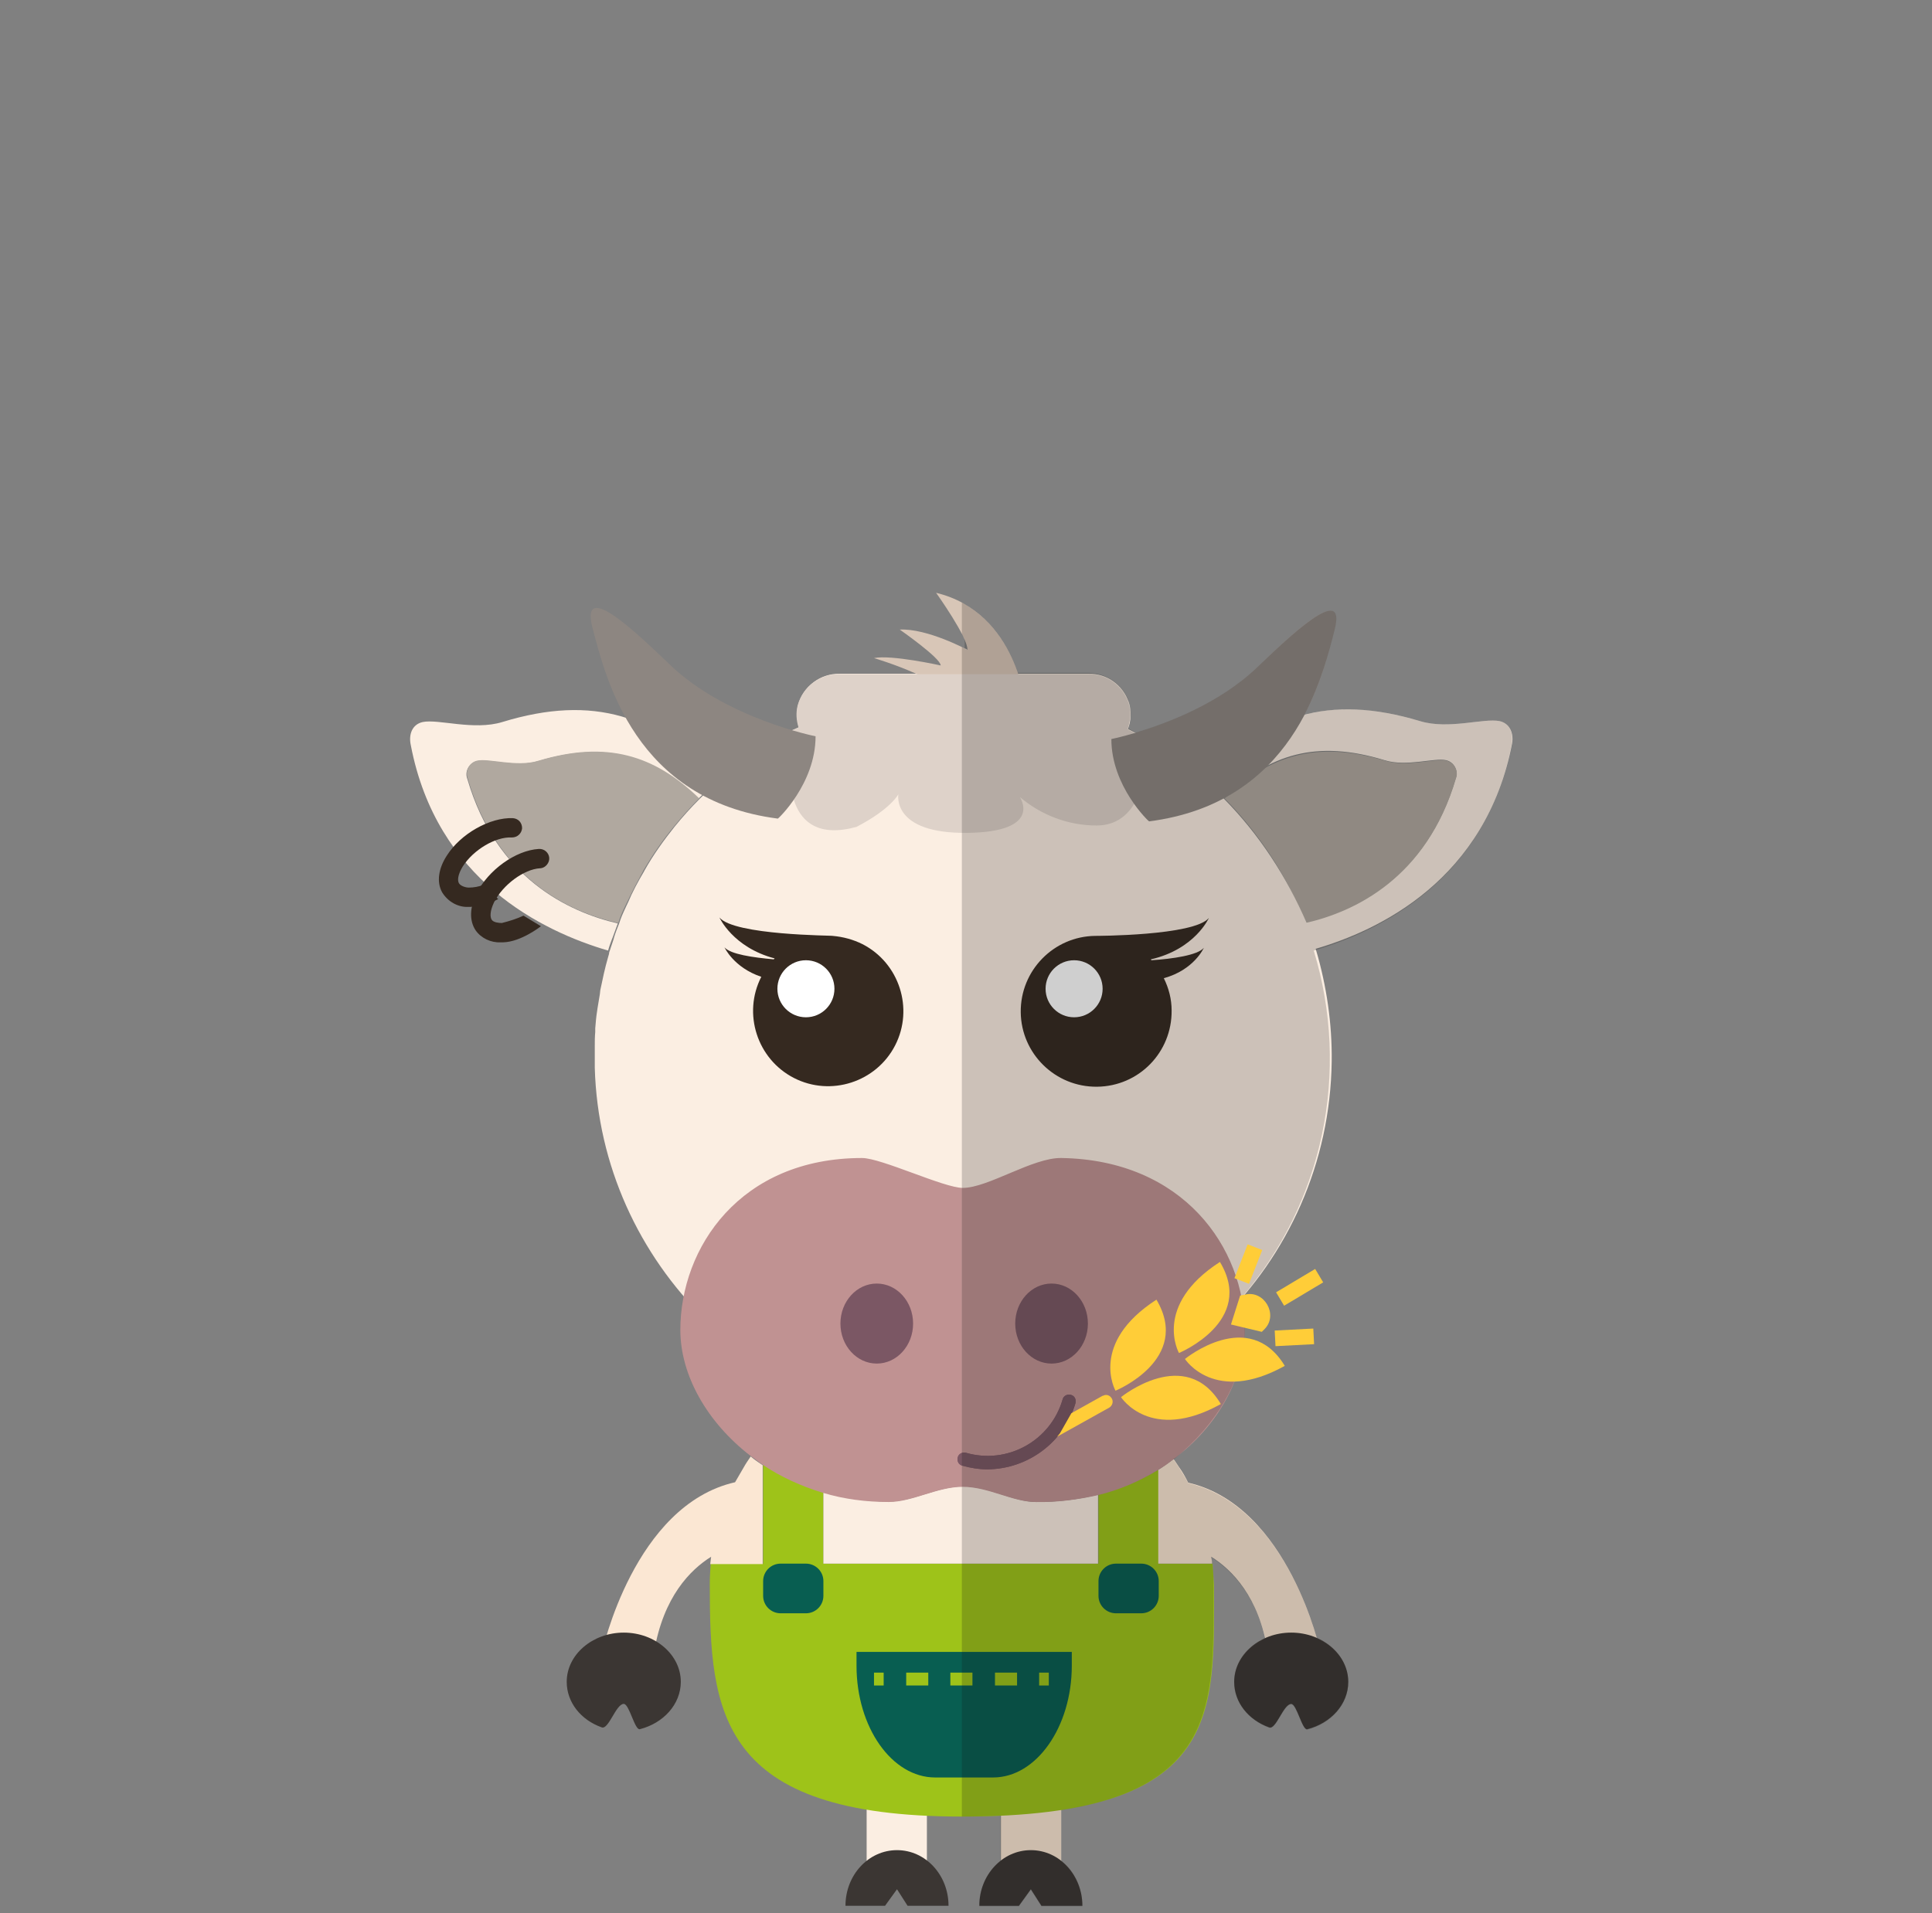
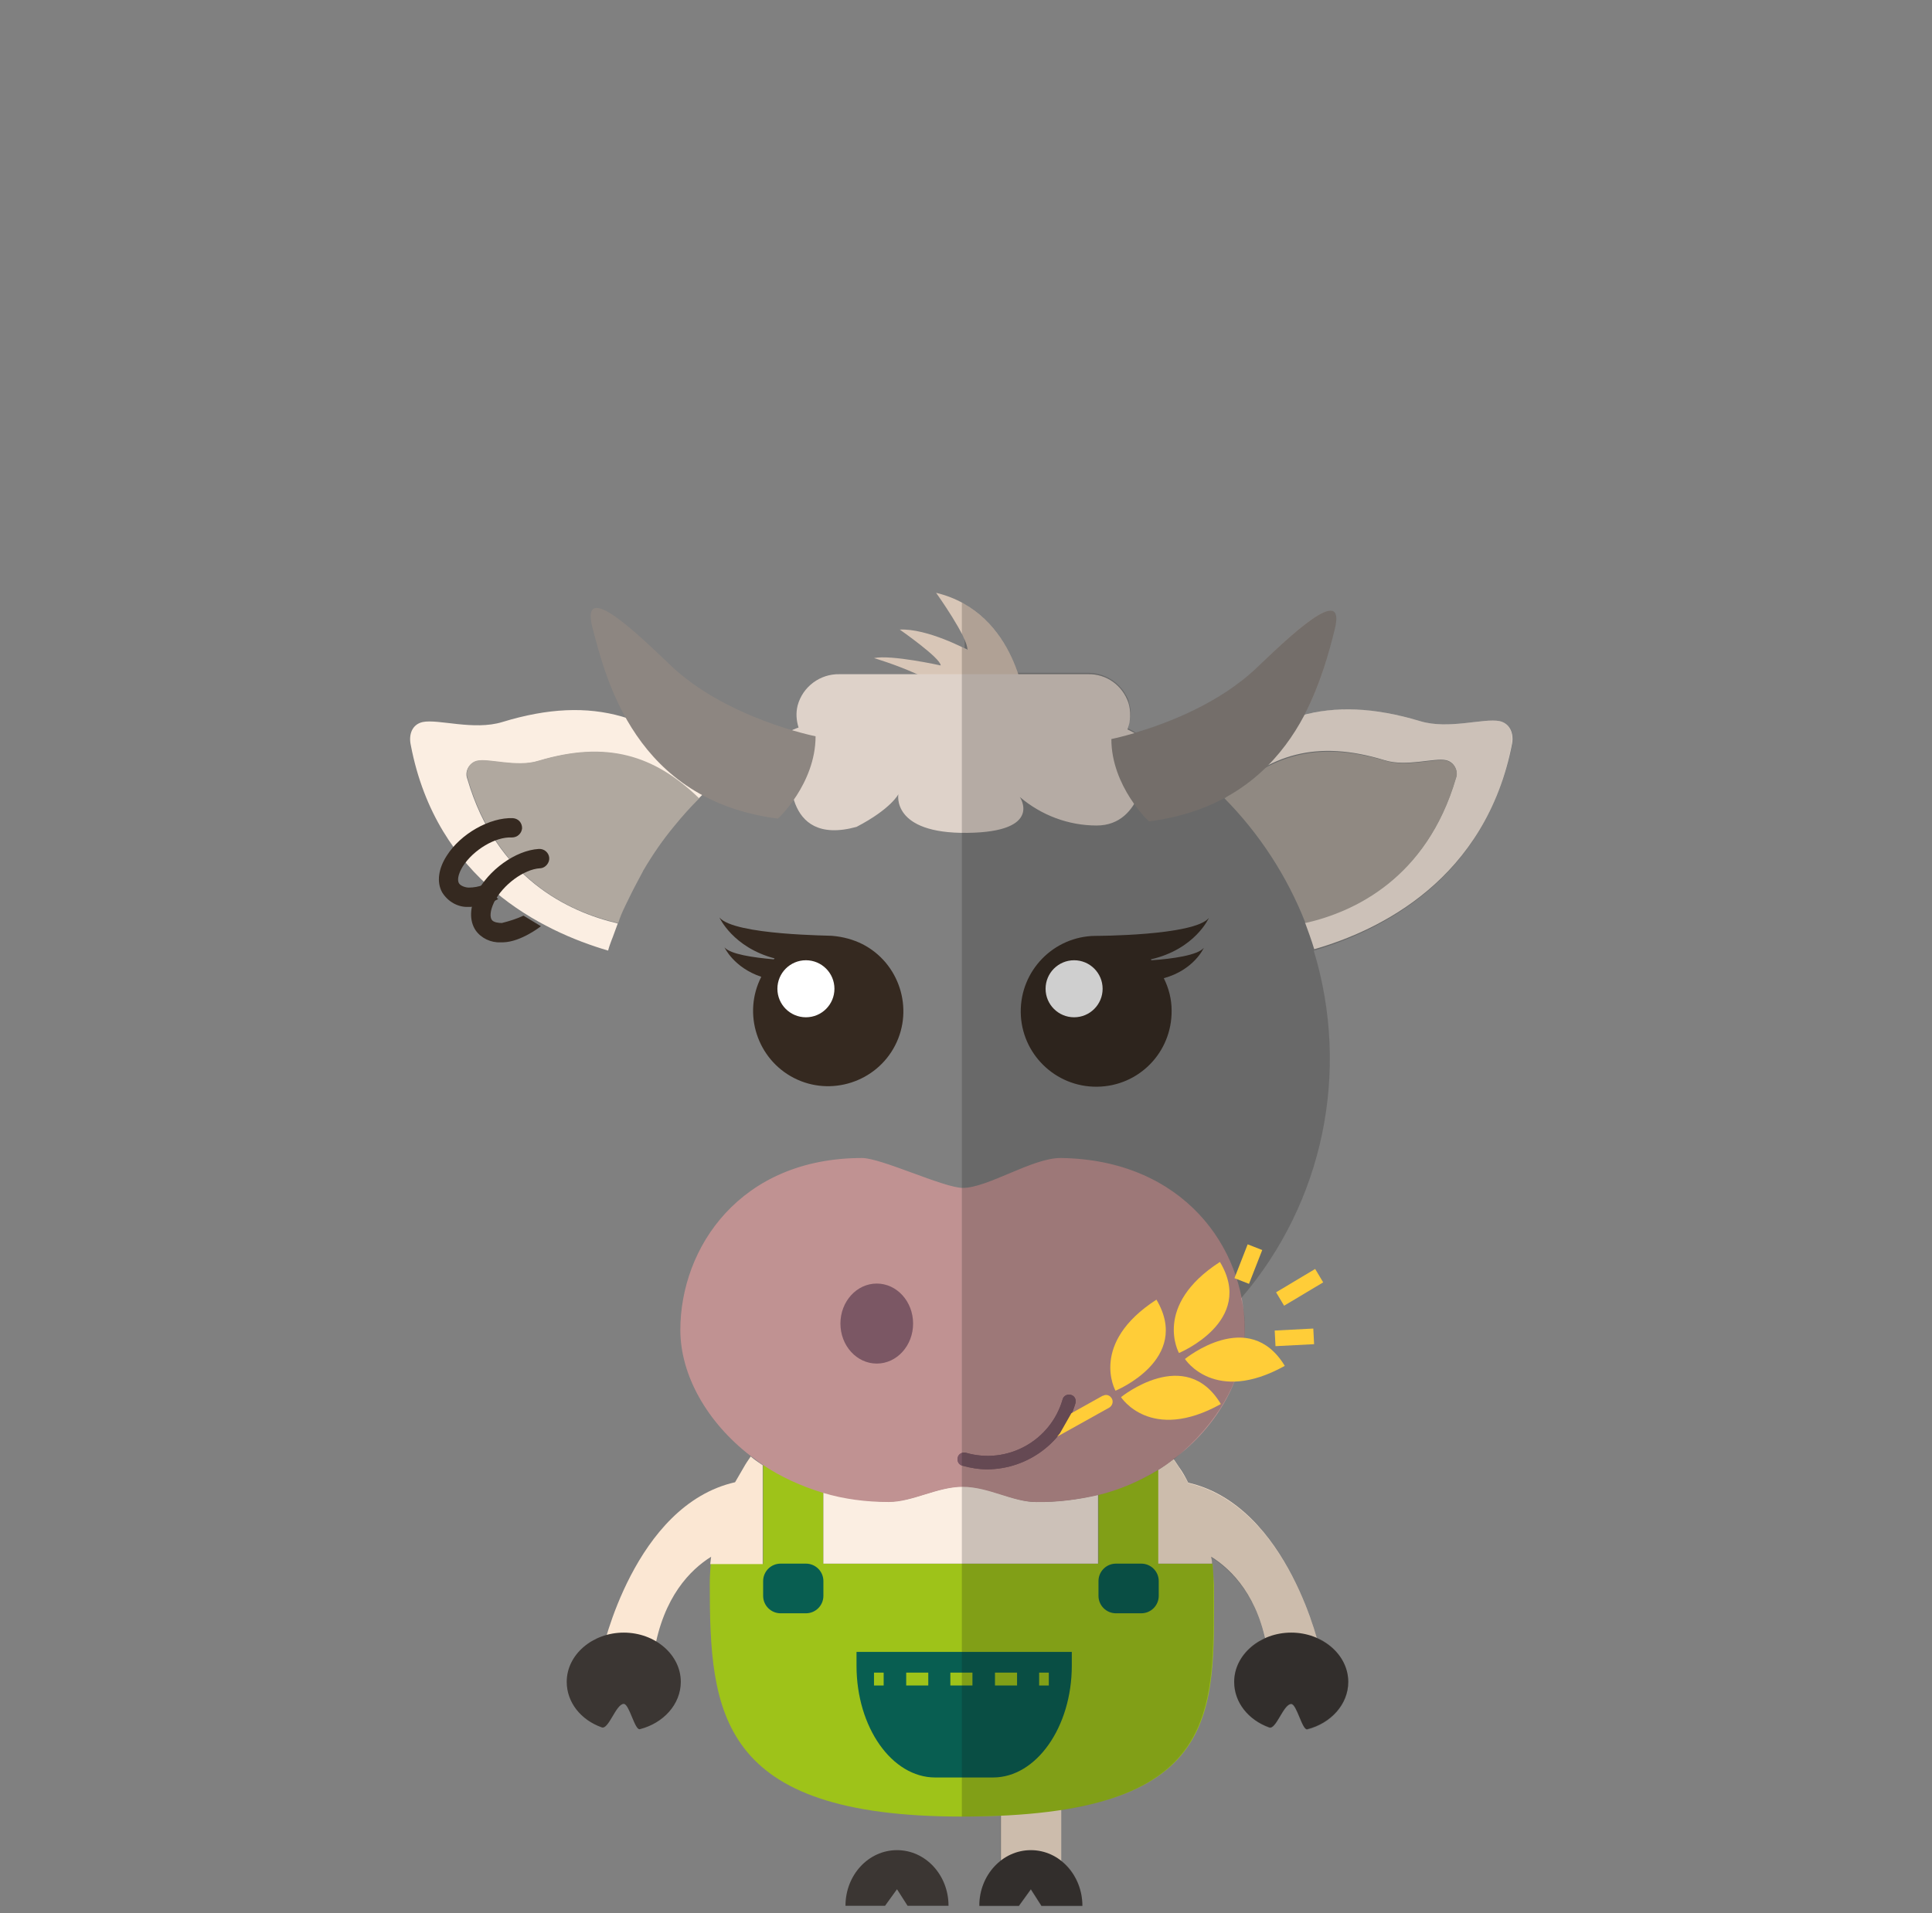
<svg xmlns="http://www.w3.org/2000/svg" version="1.1" id="Calque_1" x="0px" y="0px" viewBox="0 0 420 416" style="enable-background:new 0 0 420 416;" xml:space="preserve">
  <rect x="0" y="0" width="420" height="416" fill="#808080" stroke="none" />
  <style type="text/css">
	.st0{fill:#FBEEE2;}
	.st1{fill:#3B3633;}
	.st2{fill:#FBE7D3;}
	.st3{fill:#B0A89F;}
	.st4{fill:none;}
	.st5{fill:#9EC319;}
	.st6{fill:#C09292;}
	.st7{fill:#7B5764;}
	.st8{fill:#D8C6B7;}
	.st9{fill:#DED2C9;}
	.st10{fill:#8D8681;}
	.st11{fill:#085E51;}
	.st12{fill:#352920;}
	.st13{fill:#FFFFFF;}
	.st14{opacity:0.2;}
	.st15{fill:#111111;}
	.st16{fill:#FFCD38;}
</style>
  <title>imgBio_margotte</title>
  <g id="vache_entier">
-     <rect x="188.4" y="386.6" class="st0" width="13.1" height="20" />
    <path class="st1" d="M195,402.3c-6.2,0-11.2,5.4-11.2,12.1h8.6l2.6-3.6l2.3,3.6h8.9C206.2,407.7,201.2,402.3,195,402.3z" />
    <rect x="217.6" y="386.6" class="st2" width="13.1" height="20" />
    <path class="st1" d="M224.1,402.3c-6.2,0-11.2,5.4-11.2,12.1h8.6l2.6-3.6l2.3,3.6h8.9C235.3,407.7,230.3,402.3,224.1,402.3z" />
    <path class="st2" d="M161.6,319.2L161.6,319.2z" />
    <polygon class="st2" points="251.9,312.9 251.9,312.9 251.9,312.9  " />
    <path class="st0" d="M185.8,298.6L185.8,298.6L185.8,298.6z" />
    <polygon class="st0" points="238.8,302 238.8,302 238.8,302  " />
    <path class="st0" d="M133.2,203.8c0.4-1,0.7-2,1.1-3c-10.7-2.5-26.4-9.8-32.7-31.4c-0.6-1.5,0.2-3.2,1.7-3.8c0.1,0,0.2-0.1,0.3-0.1   c2.7-0.6,8.6,1.5,13.4,0c14.7-4.4,25-1.3,34.8,8.2c1.4-1.4,2.9-2.8,4.4-4.1c-13.3-13.9-27.1-18.7-47-12.6c-6.2,1.9-13.9-0.7-17.3,0   c-2.3,0.5-3.1,2.7-2.6,5c5.6,29.4,28.6,40.5,42.9,44.7c0.2-0.8,0.5-1.6,0.8-2.4L133.2,203.8z" />
    <path class="st3" d="M117.1,165.4c-4.8,1.5-10.8-0.6-13.4,0c-1.6,0.4-2.5,2-2.1,3.6c0,0.1,0.1,0.2,0.1,0.3   c6.3,21.7,22,29,32.7,31.4c0.1-0.2,0.1-0.4,0.2-0.6l0.1-0.3c0.4-1.1,0.9-2.2,1.4-3.2c0.1-0.1,0.1-0.3,0.2-0.4   c1.1-2.3,2.3-4.6,3.5-6.8c0-0.1,0.1-0.2,0.1-0.2c2-3.4,4.2-6.6,6.7-9.6l0,0c1.7-2.1,3.5-4.1,5.4-6   C142.2,164.1,131.8,161,117.1,165.4z" />
    <path class="st0" d="M326,156.8c-3.5-0.7-11.1,1.9-17.3,0c-19.9-6-33.7-1.3-47,12.6c1.5,1.3,3,2.7,4.4,4.1   c9.8-9.6,20.2-12.7,34.9-8.2c4.8,1.5,10.8-0.6,13.4,0c1.6,0.4,2.5,2,2.2,3.5c0,0.1-0.1,0.2-0.1,0.3c-6.3,21.7-22.1,29-32.8,31.5   c0.7,1.9,1.4,3.8,2,5.8c14.3-4.1,37.3-15.2,43-44.7C329.1,159.6,328.3,157.3,326,156.8z" />
    <path class="st3" d="M316.5,169.3c0.6-1.5-0.2-3.2-1.7-3.8c-0.1,0-0.2-0.1-0.3-0.1c-2.7-0.6-8.6,1.5-13.4,0   c-14.7-4.4-25-1.3-34.9,8.2c7.6,7.7,13.6,16.9,17.6,27.1C294.4,198.3,310.1,191,316.5,169.3z" />
-     <path class="st0" d="M266.1,173.7c-1.4-1.4-2.9-2.8-4.4-4.1c-5-4.4-10.5-8.1-16.5-11.1c0.7-1.8,0.8-3.9,0.2-5.8   c-1.3-3.8-4.8-6.3-8.8-6.2h-54c-4.2-0.1-8,2.7-9.1,6.8c-0.4,1.6-0.3,3.2,0.2,4.8c-6.2,3.1-12,7-17.2,11.5c-1.5,1.3-3,2.7-4.4,4.1   c-1.9,1.9-3.7,3.9-5.4,6l0,0c-2.4,3-4.7,6.2-6.6,9.6c0,0.1-0.1,0.1-0.1,0.2c-1.3,2.2-2.5,4.4-3.5,6.8c-0.1,0.1-0.1,0.3-0.2,0.4   c-0.5,1.1-1,2.1-1.4,3.2l-0.1,0.3c-0.1,0.2-0.1,0.4-0.2,0.6c-0.4,1-0.8,2-1.1,3l-0.1,0.4c-0.3,0.8-0.5,1.6-0.8,2.4   c-0.1,0.3-0.2,0.5-0.2,0.8l-0.2,0.7c-0.7,2.4-1.2,4.8-1.7,7.2l-0.1,0.9c-0.2,1-0.3,2-0.5,3c0,0.2-0.1,0.5-0.1,0.7   c-0.2,1.2-0.3,2.5-0.4,3.7c0,0.3,0,0.5,0,0.8c-0.1,1-0.1,2-0.1,3v1c0,1.3,0,2.5,0,3.8c1.2,42.6,36.4,77.2,79,77.8   c44.3,0.5,80.6-34.9,81.2-79.2c0.1-8.2-1.1-16.4-3.4-24.2c-0.6-2-1.3-3.9-2-5.8C279.7,190.6,273.7,181.4,266.1,173.7z" />
    <path class="st4" d="M209.4,323.2c-5.5,0-10.9,3.3-16.1,3.3c-4.8,0-9.6-0.6-14.3-2V340h59.7v-15c-4.4,1.1-8.9,1.6-13.5,1.6   C220.1,326.5,214.9,323.2,209.4,323.2z" />
    <path class="st5" d="M263.6,340h-11.7v-20.5c-4.1,2.5-8.5,4.3-13.1,5.5v15H179v-15.5c-4.6-1.4-9.1-3.4-13.1-6.1V340h-11.4   c-0.1,1.4-0.2,2.9-0.2,4.4c0,28,1.8,50.6,54.8,50.6c57.1,0,54.8-22.6,54.8-50.5C263.8,342.9,263.7,341.5,263.6,340z" />
    <path class="st0" d="M209.4,323.2c-5.5,0-10.9,3.3-16.1,3.3c-4.8,0-9.6-0.6-14.3-2V340h59.7v-15c-4.4,1.1-8.9,1.6-13.5,1.6   C220.1,326.5,214.9,323.2,209.4,323.2z" />
    <path class="st2" d="M258.3,322.4c-0.6-1.2-1.2-2.3-2-3.4l0,0c-0.3-0.5-0.7-1-1-1.5l-0.1-0.1c0,0,0-0.1-0.1-0.1   c-1.1,0.8-2.2,1.6-3.3,2.3V340h11.7c0-0.5-0.1-1-0.2-1.5c4.5,2.8,10.4,8.7,12.3,20.6h11.4C287.1,359.2,280.2,327.4,258.3,322.4z" />
    <path class="st2" d="M161.6,319.2L161.6,319.2c-0.6,1-1.2,2.1-1.8,3.1c-22,5-28.9,36.9-28.9,36.9h11.3c2-12,7.9-17.9,12.4-20.7   c-0.1,0.5-0.1,1-0.2,1.6h11.4v-21.5c-0.9-0.6-1.8-1.2-2.6-1.9C162.7,317.4,162.1,318.3,161.6,319.2z" />
    <path class="st6" d="M270.6,289.2c0-17.9-13.4-37-39.9-37.4c-6.2-0.1-15.9,6.5-21.4,6.5c-4.1,0-17.7-6.5-21.9-6.5   c-26.5,0-39.5,19.5-39.5,37.4c0,9.8,5.8,20.1,15.3,27.4c0.9,0.6,1.7,1.3,2.6,1.9c4,2.7,8.5,4.7,13.1,6.1c4.6,1.4,9.5,2,14.3,2   c5.2,0,10.5-3.3,16.1-3.3s10.8,3.3,15.9,3.3c4.5,0.1,9.1-0.5,13.5-1.5c4.6-1.1,9-3,13.1-5.5c1.2-0.7,2.3-1.5,3.3-2.3   C265,309.9,270.6,299.3,270.6,289.2z" />
    <ellipse class="st7" cx="190.6" cy="287.8" rx="7.9" ry="8.7" />
-     <ellipse class="st7" cx="228.6" cy="287.8" rx="7.9" ry="8.7" />
    <path class="st8" d="M223,153.8c0,0-1.7-20.6-19.5-24.9c0,0,7,9.8,6.8,12.4c0,0-8.7-4.7-14.7-4.4c0,0,8.9,6.2,8.9,7.8   c0,0-10.8-2.4-14.5-1.6c0,0,18.1,5.3,17.4,10.6H223z" />
    <path class="st9" d="M169.2,160.4l2.7,6.1c0,0-2.1,17.8,14.3,13.3c7.5-3.9,9.1-7.1,9.1-7.1s-1.6,8.6,15,8.4s11.4-7.8,11.4-7.8   c4.7,4,10.6,6.2,16.7,6.2c10.3,0,10.7-13.6,10.7-13.6l0.2-5c-1.4-0.8-2.8-1.6-4.2-2.3c0.7-1.8,0.8-3.9,0.2-5.8   c-1.3-3.8-4.8-6.3-8.8-6.2h-54c-4.2-0.1-8,2.7-9.1,6.8c-0.4,1.6-0.3,3.2,0.2,4.8C172.1,158.7,170.7,159.5,169.2,160.4z" />
    <path class="st10" d="M177.3,160.1c0,0-19.6-3.9-31.7-15.6c-6.5-6.2-19.6-19-16.8-8c2.9,11,9.2,37.5,40.3,41.5   C169.1,178.1,177.3,170.4,177.3,160.1z" />
    <path class="st10" d="M241.6,160.7c0,0,19.6-3.9,31.7-15.6c6.4-6.2,19.6-19,16.8-8s-9.2,37.5-40.3,41.5   C249.8,178.7,241.6,171,241.6,160.7z" />
    <path class="st11" d="M169.7,340h5.5c2.1,0,3.8,1.7,3.8,3.8v3.2c0,2.1-1.7,3.8-3.8,3.8h-5.5c-2.1,0-3.8-1.7-3.8-3.8v-3.2   C165.9,341.7,167.6,340,169.7,340z" />
    <path class="st11" d="M242.6,340h5.5c2.1,0,3.8,1.7,3.8,3.8v3.2c0,2.1-1.7,3.8-3.8,3.8h-5.5c-2.1,0-3.8-1.7-3.8-3.8v-3.2   C238.8,341.7,240.5,340,242.6,340z" />
    <path class="st11" d="M186.2,359.2v3c0,13.4,7.7,24.3,17.1,24.3h12.6c9.4,0,17.1-11,17.1-24.3v-3H186.2z" />
    <rect x="190" y="363.7" class="st5" width="2.1" height="2.8" />
    <path class="st5" d="M221.1,366.5h-4.8v-2.8h4.8V366.5z M211.4,366.5h-4.8v-2.8h4.8V366.5z M201.8,366.5H197v-2.8h4.8L201.8,366.5z   " />
    <rect x="225.9" y="363.7" class="st5" width="2.1" height="2.8" />
    <path class="st1" d="M148,365.7c0,4.9-3.8,9-8.9,10.3c-1.1,0.3-2.3-5.5-3.5-5.5c-1.7,0-3.3,5.7-4.8,5.1c-4.5-1.6-7.6-5.4-7.6-9.9   c0-5.9,5.6-10.7,12.4-10.7S148,359.8,148,365.7z" />
    <path class="st1" d="M293.1,365.7c0,4.9-3.8,9-8.9,10.3c-1.1,0.3-2.3-5.5-3.5-5.5c-1.7,0-3.3,5.7-4.8,5.1c-4.5-1.6-7.6-5.4-7.6-9.9   c0-5.9,5.6-10.7,12.4-10.7C287.5,355,293.1,359.8,293.1,365.7z" />
    <path class="st12" d="M250.2,208.6c9.6-2.2,12.6-9,12.6-9c-3.2,3.9-24.7,3.9-24.7,3.9l0,0c-9,0.1-16.3,7.5-16.2,16.6   c0.1,9,7.5,16.3,16.6,16.2s16.3-7.5,16.2-16.6c0-2.4-0.6-4.8-1.7-7c6.6-1.8,8.7-6.6,8.7-6.6c-1.3,1.6-6.8,2.4-11.4,2.7L250.2,208.6   z" />
    <circle class="st13" cx="233.5" cy="215" r="6.2" />
    <path class="st7" d="M214.7,319.5c-1.9,0-3.7-0.3-5.5-0.8c-0.8-0.2-1.2-1-1-1.8c0.2-0.8,1-1.2,1.8-1c9,2.6,18.4-2.6,21-11.6   c0.2-0.8,1-1.2,1.8-1c0.8,0.2,1.2,1,1,1.8C231.3,313.6,223.5,319.4,214.7,319.5z" />
    <path class="st7" d="M214.7,319.5c-1.9,0-3.7-0.3-5.5-0.8c-0.8-0.2-1.2-1-1-1.8c0.2-0.8,1-1.2,1.8-1c9,2.6,18.4-2.6,21-11.6   c0.2-0.8,1-1.2,1.8-1c0.8,0.2,1.2,1,1,1.8C231.3,313.6,223.5,319.4,214.7,319.5z" />
    <path class="st12" d="M108.3,195.5c-1.9,1-3.9,1.6-6.1,1.7h-0.4c-2.3,0.1-4.5-1.2-5.7-3.2c-1.2-2.2-0.8-5.1,1-7.9   c3-4.8,9.4-8.4,14.4-8.2c1.2,0.1,2,1,2,2.2c-0.1,1.1-1,2-2.2,2c-3.6-0.2-8.4,2.7-10.7,6.3c-1.1,1.8-1.2,3.1-0.8,3.7   s1.5,0.9,2.1,0.9c1.1,0,2.2-0.2,3.2-0.6L108.3,195.5z" />
    <path class="st12" d="M108.8,204.9c-2.1,0.1-4.2-0.9-5.4-2.6c-1.4-2.1-1.3-5,0.2-8c2.5-5.1,8.5-9.4,13.5-9.7   c1.2-0.1,2.2,0.8,2.3,1.9s-0.8,2.2-1.9,2.3c0,0-0.1,0-0.1,0c-3.5,0.2-8.1,3.6-10,7.4c-0.9,1.9-0.9,3.2-0.5,3.8s1.6,0.7,2.2,0.7   c1.6-0.4,3.2-0.9,4.7-1.6l3.8,2.3c0,0-4.3,3.4-8.2,3.5L108.8,204.9z" />
    <path class="st12" d="M181,203.5L181,203.5c0.1-0.1-21.4-0.1-24.6-4c0,0,2.9,6.5,12,8.9l-0.2,0.2c-4.5-0.4-9.4-1.1-10.7-2.6   c0,0,2,4.4,8,6.4c-4.1,8-0.9,17.9,7.1,22c8,4.1,17.9,0.9,22-7.1c4.1-8,0.9-17.9-7.1-22C185.5,204.3,183.3,203.7,181,203.5z" />
    <circle class="st13" cx="175.2" cy="215" r="6.2" />
    <g class="st14">
      <path class="st15" d="M210.8,141.5c-0.1-1.2-0.5-2.3-1.1-3.4v2.8C210.4,141.3,210.8,141.5,210.8,141.5z" />
      <path class="st15" d="M326,156.8c-3.5-0.7-11.1,1.9-17.3,0c-9.6-2.9-17.7-3.3-25.1-1.4c3.6-7,5.4-13.9,6.5-18.3    c2.9-11-10.3,1.8-16.8,8c-8.2,7.9-19.7,12.2-26.4,14.2c-0.5-0.3-1.1-0.6-1.6-0.9h-0.1c0.1-0.2,0.2-0.4,0.2-0.7    c0.1-0.5,0.2-0.9,0.3-1.4c0.1-0.5,0.1-1,0.1-1.4c0-0.8-0.2-1.5-0.4-2.3c-0.1-0.5-0.3-0.9-0.6-1.4c-1.6-3-4.8-4.9-8.3-4.9h-15.2    c-1.8-5.1-5.3-11.6-12.2-15.3v6.9c0.6,1,1,2.2,1.1,3.4l-1.1-0.6V395c3,0,5.8-0.1,8.4-0.2v9.9c-3,2.4-4.7,6-4.6,9.8h8.6l2.6-3.6    l2.3,3.6h8.9c0-3.8-1.7-7.4-4.6-9.8v-11.1c34.7-5.4,33.1-25.3,33.1-49.1c0-1.9-0.1-3.9-0.4-5.8c4.1,2.6,9.3,7.7,11.7,17.6    c-4.1,1.8-6.8,5.4-6.8,9.5c0,4.4,3.1,8.2,7.6,9.9c1.5,0.5,3.1-5.1,4.8-5.1c1.2,0,2.4,5.8,3.5,5.5c5.1-1.3,8.9-5.4,8.9-10.3    c0-4.2-2.8-7.8-6.8-9.5c-2.3-8.1-10.2-29.7-28-33.8c-0.6-1.2-1.3-2.3-2-3.4l0,0c-0.3-0.5-0.7-1-1-1.5l-0.1-0.1l-0.1-0.1    c20.7-17,14.8-34.5,14.7-35.1c17.9-20.8,23.8-49.3,15.8-75.6c14.3-4.2,37.3-15.3,43-44.7C329.1,159.6,328.3,157.3,326,156.8z" />
    </g>
    <path class="st16" d="M279.3,297c-15.3,8.5-21.7-1.5-21.7-1.5l0,0C257.6,295.5,271.5,284.1,279.3,297z" />
    <path class="st16" d="M265.2,274.4c-14.7,9.5-8.9,19.8-8.9,19.8l0,0C256.3,294.2,273,287.3,265.2,274.4z" />
    <path class="st16" d="M265.4,305.3c-15.3,8.5-21.7-1.5-21.7-1.5l0,0C243.7,303.8,257.7,292.4,265.4,305.3z" />
    <path class="st16" d="M251.4,282.6c-14.7,9.5-8.9,19.8-8.9,19.8l0,0C242.5,302.4,259.1,295.6,251.4,282.6z" />
-     <path class="st16" d="M267.6,288l6.7,1.6l0.7-0.7c2.9-3.1-0.2-8.4-4.3-7.4l-1.1,0.2L267.6,288z" />
    <rect x="277.1" y="289" transform="matrix(0.999 -5.163877e-02 5.163877e-02 0.999 -14.639 14.915)" class="st16" width="8.4" height="3.4" />
    <rect x="267.5" y="273" transform="matrix(0.364 -0.931 0.931 0.364 -83.176 427.596)" class="st16" width="7.9" height="3.4" />
    <rect x="277.7" y="278.3" transform="matrix(0.858 -0.513 0.513 0.858 -103.624 184.681)" class="st16" width="9.9" height="3.4" />
    <path class="st16" d="M241.7,304.1c-0.4-0.7-1.2-1-1.9-0.6c0,0,0,0-0.1,0l-6.8,3.8l-2.5,4.4l-0.6,0.7l11.3-6.3   C241.8,305.7,242.1,304.8,241.7,304.1C241.7,304.1,241.7,304.1,241.7,304.1z" />
  </g>
</svg>